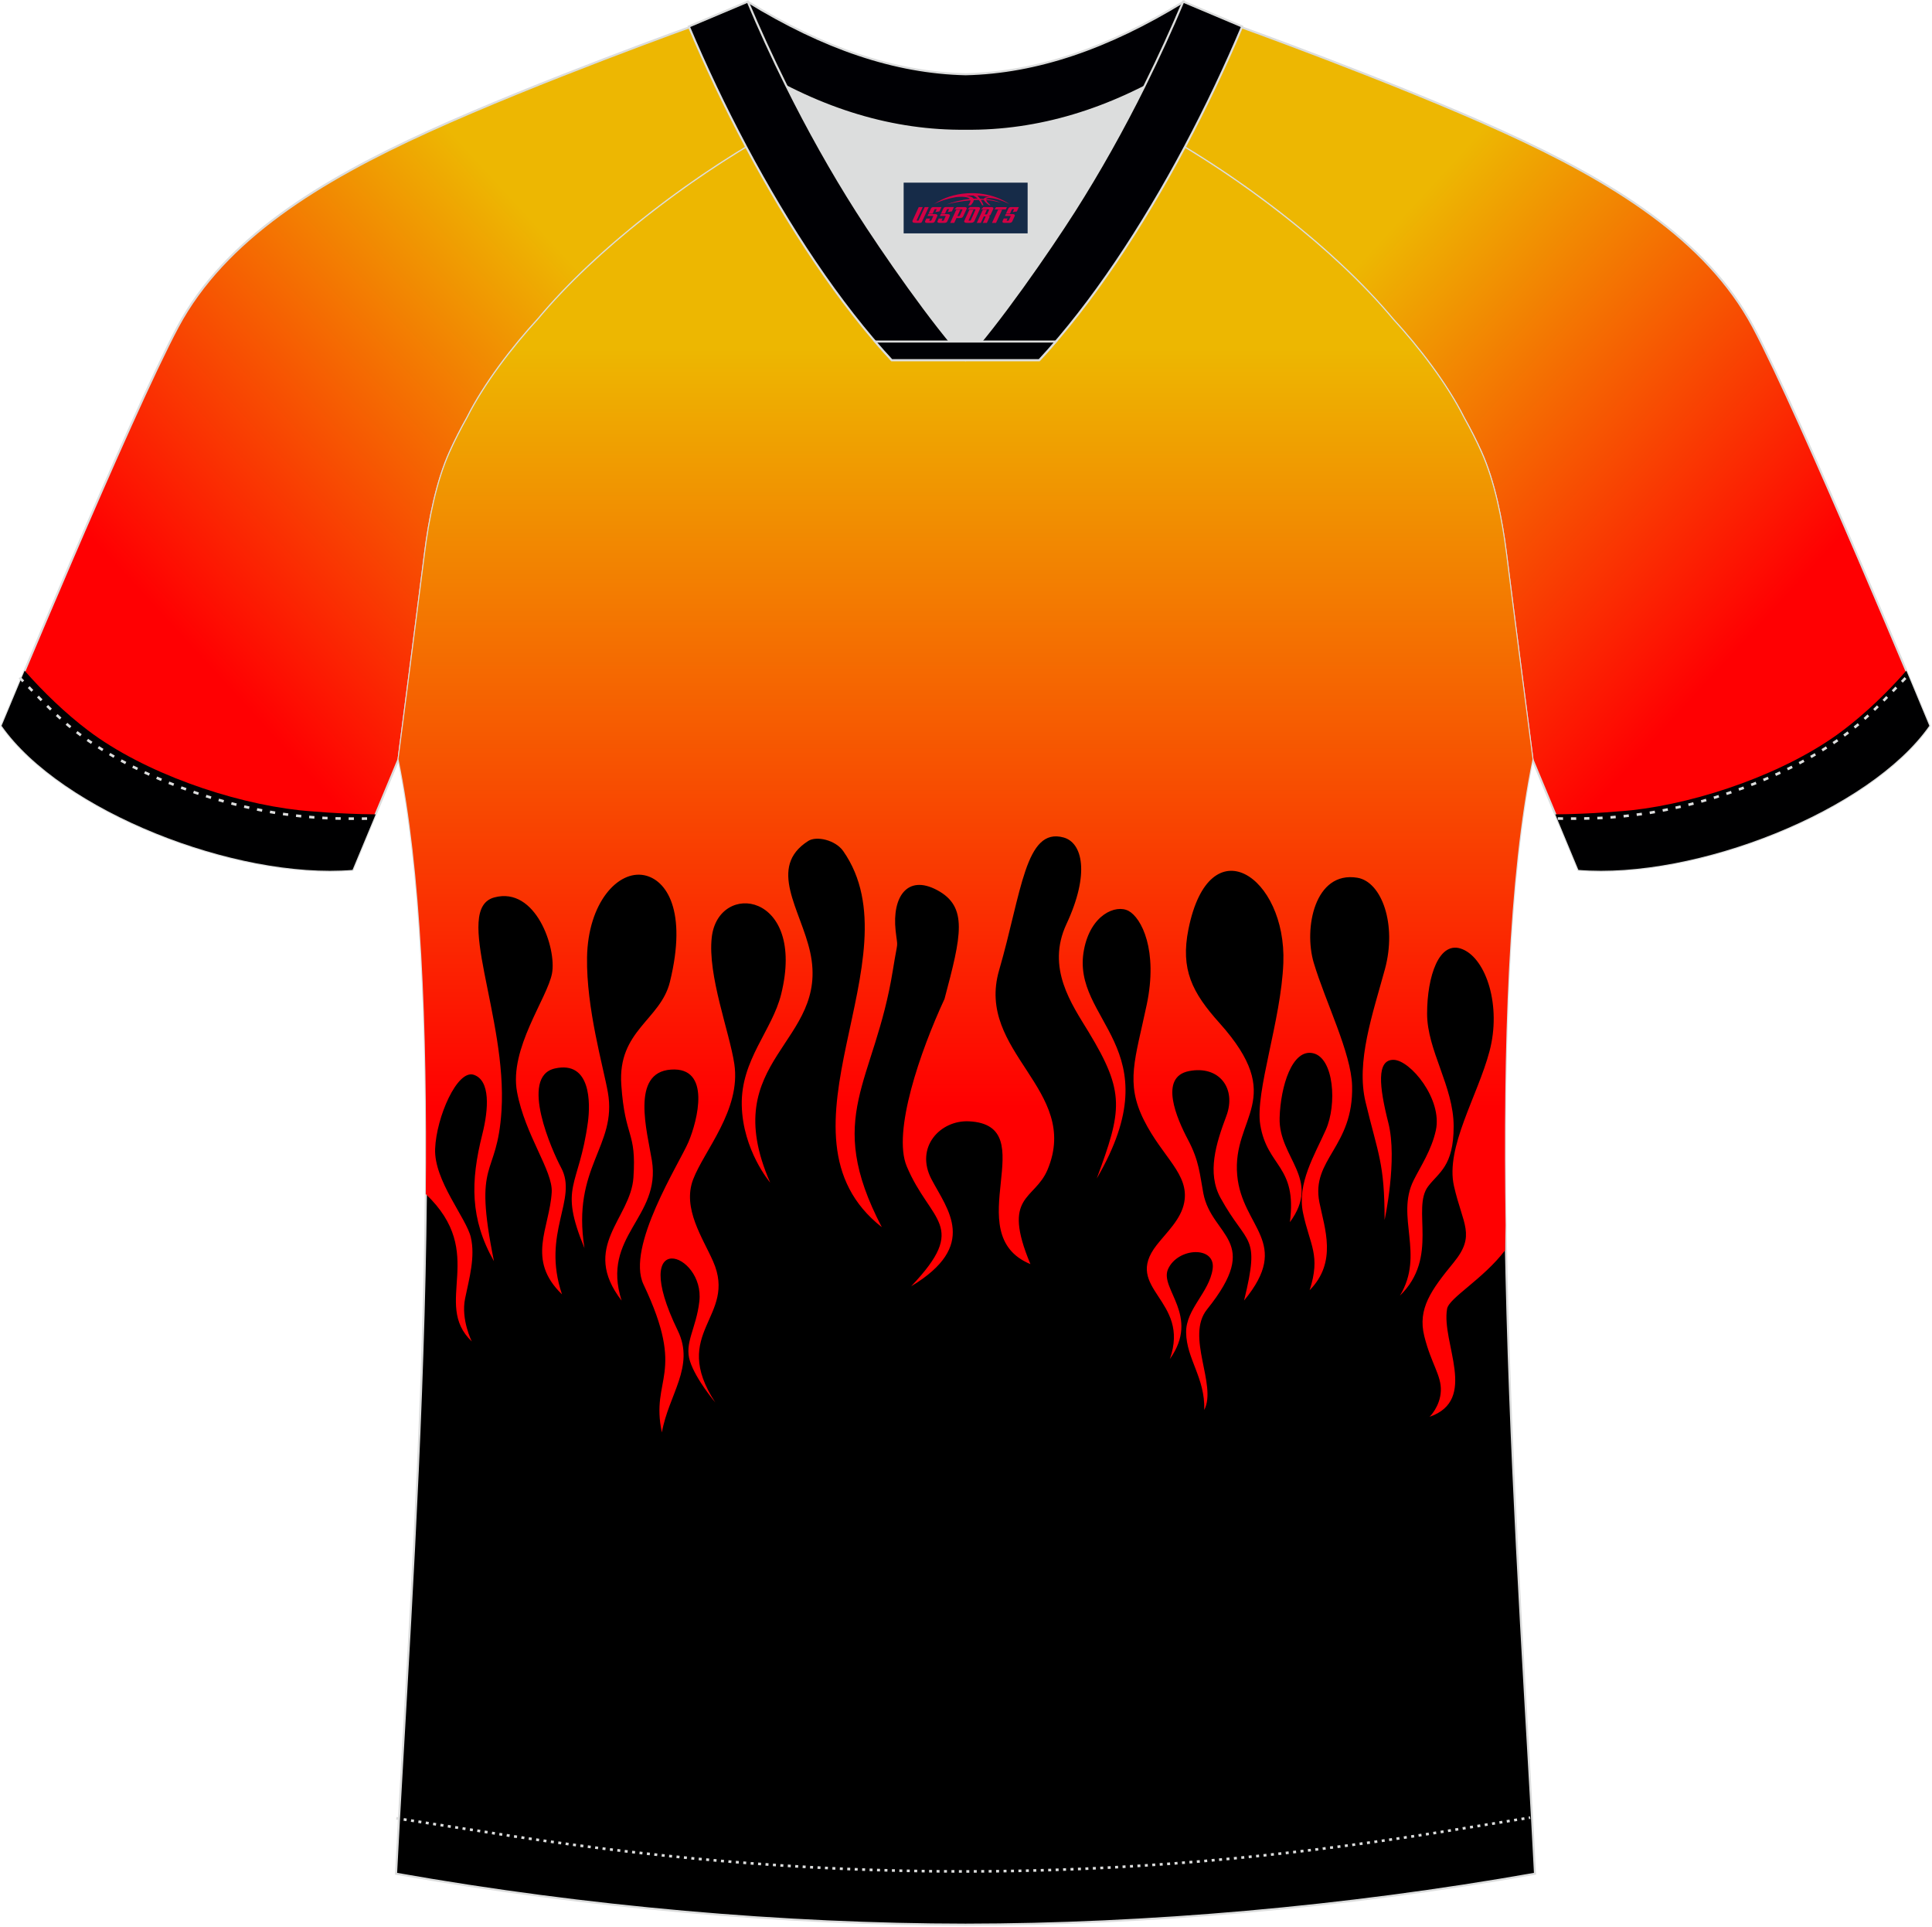
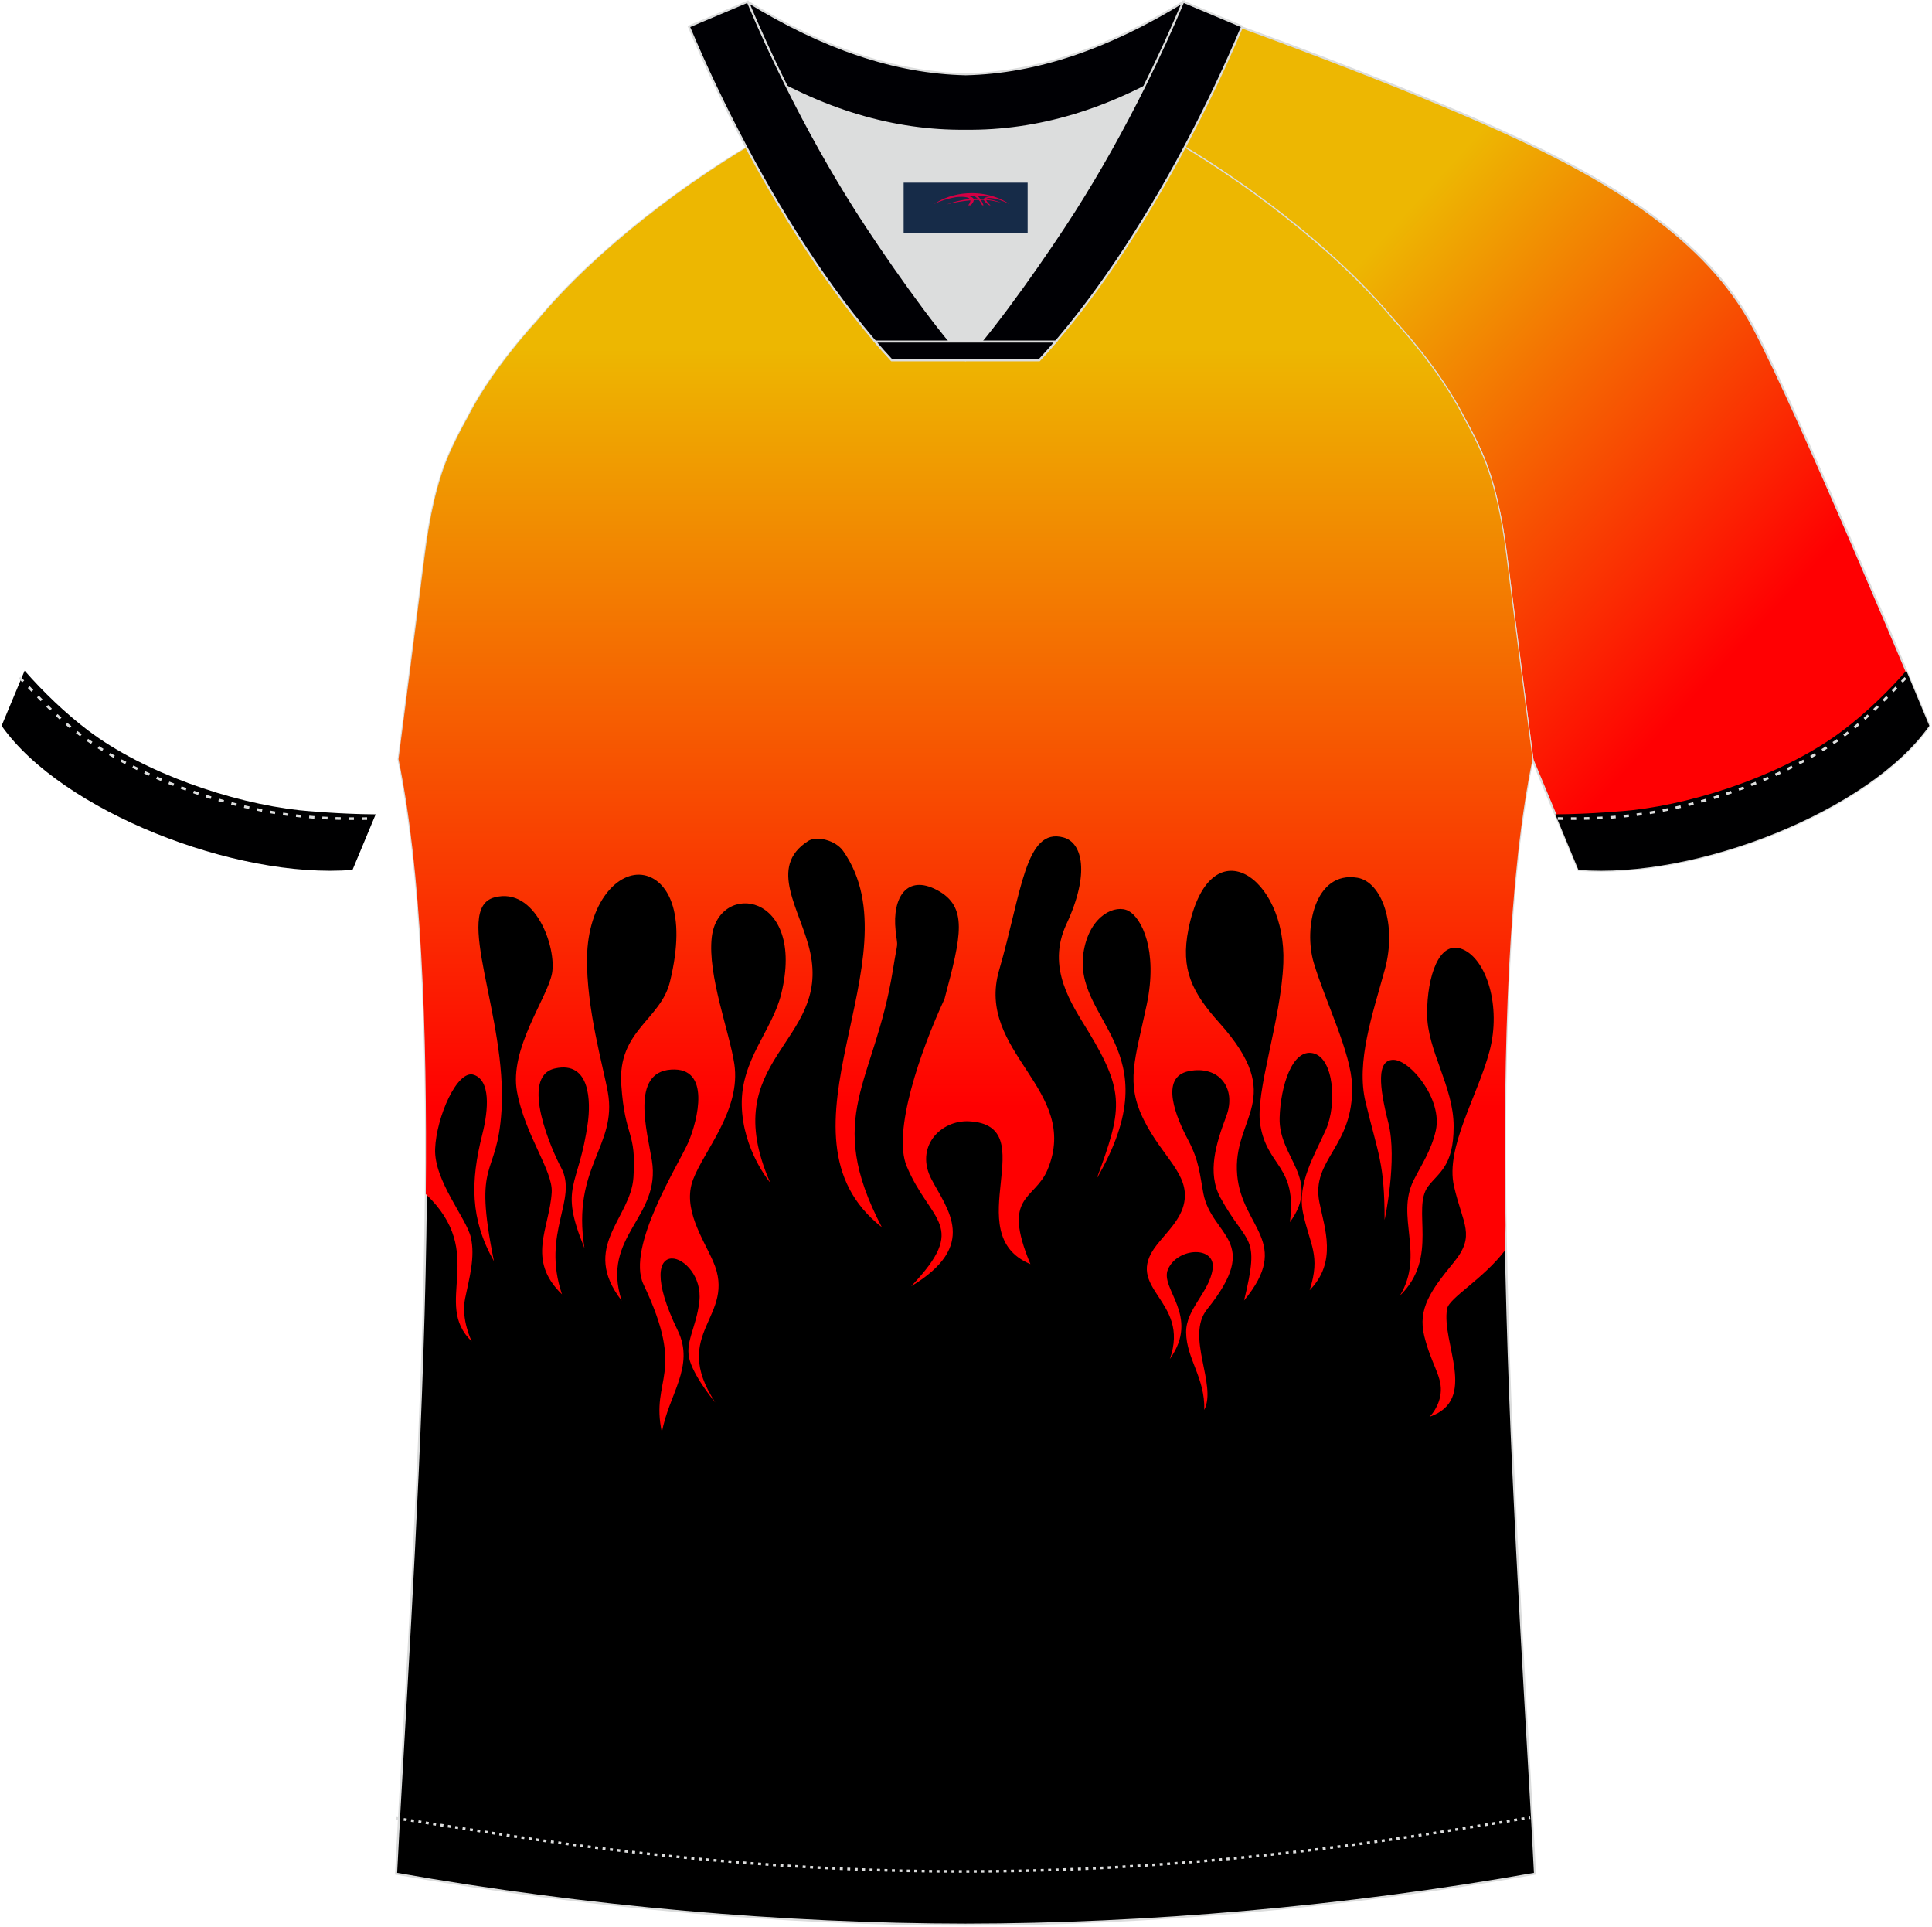
<svg xmlns="http://www.w3.org/2000/svg" version="1.1" id="图层_1" x="0px" y="0px" width="374px" height="373px" viewBox="0 0 374 373" enable-background="new 0 0 374 373" xml:space="preserve">
  <g>
    <linearGradient id="SVGID_1_" gradientUnits="userSpaceOnUse" x1="-10697.188" y1="1125.453" x2="-10599.116" y2="1215.495" gradientTransform="matrix(-1 0 0 -1 -10346.967 1264.594)">
      <stop offset="0.145" style="stop-color:#FF0002" />
      <stop offset="0.93" style="stop-color:#EDB702" />
    </linearGradient>
    <path fill="url(#SVGID_1_)" stroke="#DCDDDD" stroke-width="0.4" stroke-miterlimit="22.926" d="M222,24.33   c7.08-5.95,12.46-12.55,16.99-19.55c0,0,30.63,10.99,51.78,20.61c21.15,9.61,39.54,20.88,48.61,37.85   c9.08,16.97,34.11,77.23,34.11,77.23c-11.56,16.47-45.25,29.73-67.93,27.89l-8.92-21.4c0,0-3.8-29.24-5.12-39.81   c-0.85-6.78-2.31-14.06-4.84-19.68c-1.01-2.25-2.15-4.48-3.4-6.7c-3.26-6.52-8.77-13.67-13.7-19.02   C257.72,47.5,238.37,33.07,222,24.33z" />
    <path fill="#000001" d="M373.48,140.47c-11.56,16.47-45.25,29.73-67.93,27.89l-4.47-10.75c7.01-0.04,13.97-0.71,14.73-0.79   c13.34-1.46,30.14-7.3,40.88-15.4c4.39-3.31,8.78-7.53,12.34-11.61c0.23,0.56,0.47,1.1,0.69,1.63   C372.03,136.98,373.48,140.47,373.48,140.47z" />
    <linearGradient id="SVGID_2_" gradientUnits="userSpaceOnUse" x1="-972.902" y1="1125.454" x2="-874.83" y2="1215.496" gradientTransform="matrix(1 0 0 -1 996.485 1264.594)">
      <stop offset="0.145" style="stop-color:#FF0002" />
      <stop offset="0.93" style="stop-color:#EDB702" />
    </linearGradient>
-     <path fill="url(#SVGID_2_)" stroke="#DCDDDD" stroke-width="0.4" stroke-miterlimit="22.926" d="M151.8,24.33   c-7.08-5.95-12.46-12.55-16.99-19.55c0,0-30.63,10.99-51.78,20.61C61.89,35,43.5,46.27,34.42,63.24S0.31,140.47,0.31,140.47   c11.56,16.47,45.25,29.73,67.93,27.89l8.91-21.4c0,0,3.8-29.24,5.12-39.81c0.85-6.78,2.31-14.06,4.84-19.68   c1.01-2.25,2.15-4.48,3.4-6.7c3.26-6.52,8.77-13.67,13.69-19.02C116.09,47.5,135.44,33.07,151.8,24.33z" />
    <path fill="#000001" d="M0.31,140.47c11.56,16.47,45.25,29.73,67.93,27.89l4.48-10.75c-7.01-0.04-13.97-0.71-14.73-0.79   c-13.34-1.46-30.15-7.3-40.88-15.4c-4.39-3.31-8.77-7.53-12.34-11.61c-0.23,0.56-0.46,1.1-0.69,1.63   C1.76,136.98,0.31,140.47,0.31,140.47z" />
    <path stroke="#DCDDDD" stroke-width="0.4" stroke-miterlimit="22.926" d="M291.55,107.27c1.27,10.18,4.85,37.71,5.11,39.69   c-10.86,52.55-2.19,162.18,0.49,215.68c-36.81,6.53-75.42,9.83-110.24,9.86c-34.82-0.03-73.43-3.33-110.24-9.86   c2.68-53.5,11.35-163.13,0.49-215.68c0.26-1.98,3.83-29.51,5.11-39.69c0.85-6.78,2.31-14.06,4.84-19.68   c1.01-2.25,2.15-4.48,3.4-6.7c3.26-6.51,8.77-13.67,13.69-19.02c11.2-13.44,29.03-27.03,44.74-35.86c0.96-0.54-1.02-15.4-0.07-15.9   c3.94,3.31,25.19,3.25,30.33,6.12l-2.64,0.68c6.1,2.82,12.98,4.24,19.71,4.26c6.74-0.02-2.73-1.43,3.36-4.26l5.7-2.51   c5.14-2.86,16.2-2.27,20.14-5.59c0.73,0.39-1.96,16.43-1.22,16.84c15.87,8.82,34.04,22.6,45.4,36.23   c4.93,5.36,10.44,12.5,13.7,19.02c1.25,2.22,2.39,4.46,3.39,6.7C289.24,93.22,290.7,100.5,291.55,107.27z" />
    <linearGradient id="SVGID_3_" gradientUnits="userSpaceOnUse" x1="-809.58" y1="1023.328" x2="-809.581" y2="1210.157" gradientTransform="matrix(1 0 0 -1 996.485 1264.594)">
      <stop offset="0.145" style="stop-color:#FF0001" />
      <stop offset="0.93" style="stop-color:#EDB701" />
    </linearGradient>
    <path fill="url(#SVGID_3_)" d="M291.45,237.17c-0.03,1.6-0.06,3.21-0.09,4.81c-4.27,5.61-10.85,9.21-11.23,11.33   c-1.16,6.56,6.11,17.61-3.39,20.9c0,0,2.06-1.99,2.18-5.02c0.12-3.02-1.88-5.26-3.2-10.58c-1.33-5.32,1.33-8.94,5.68-14.26   c4.35-5.32,1.76-7.31,0.06-14.81c-1.69-7.49,4.59-17.41,6.89-26.11c2.3-8.7-0.6-17.77-5.2-19.7c-4.59-1.94-6.89,5.32-6.89,12.45   s5.14,14.08,5.14,21.82c0,7.73-2.88,8.89-4.94,11.61c-3.26,4.31,2.2,13.71-5.46,21.15c4.85-8.03-0.88-15.23,2.65-22.32   c1.35-2.71,3.45-5.8,4.3-9.66c1.33-6.04-4.96-13.66-8.22-13.66s-2.78,5.08-0.97,12.21s-0.73,18.79-0.73,18.79   c0-11.05-1.24-12.65-3.69-22.85c-1.87-7.79,1.39-17.04,3.75-25.68c2.36-8.64-0.6-16.92-5.32-17.71   c-8.27-1.38-10.44,9.79-8.45,16.47c2.24,7.5,7.25,17.43,7.42,23.78c0.32,11.88-7.99,14.21-6.33,22.57   c1.01,5.06,3.5,11.54-1.89,17.01c2.19-6.79,0.04-8.7-1.27-14.93c-1.21-5.74,2.24-11.24,4.41-16.13c2.18-4.9,1.57-13.9-2.48-14.81   s-6.29,6.41-6.47,12.51c-0.23,7.77,8.16,11.78,1.99,20.19c1.42-11.03-4.4-10.6-5.74-18.86c-1.03-6.35,4.05-20.19,4.47-31.31   c0.64-16.74-14.28-26.85-18.37-6.53c-1.57,7.8,0.73,12.27,5.99,18.13c13.28,14.81,2.41,18.13,3.45,29.49   c0.93,10.21,10.67,12.91,1.33,24.24c3.19-13.07,0.64-10.4-4.56-19.86c-2.66-4.84-0.87-10.54,1.13-15.86   c1.99-5.32-1.38-9.83-7.24-8.68c-5.86,1.15-2.36,9.19-0.18,13.3c2.18,4.11,2.27,6.71,2.96,10.34c1.63,8.52,11.53,9.03,0.72,22.48   c-4.21,5.25,1.98,14.56-0.54,19.46c0.19-6.2-3.44-9.86-3.51-14.99c-0.06-4.53,4.47-7.73,5.13-12.27c0.67-4.54-6.76-4.23-8.64,0.03   c-1.67,3.79,6.3,9.01,0.36,17.38c4.06-11.52-9.22-13.53-2.55-22.06c1.93-2.47,4.72-4.98,5.33-8.24c1.03-5.5-4.17-8.69-7.8-15.94   s-1.69-11.76,0.54-22.33c2.23-10.58-1.03-16.83-3.51-18.16s-7.36,0.74-8.64,7.55c-2.61,13.84,17.37,18.71,2.48,44.24   c4.88-13.22,5.56-16.59-1.57-28.35c-3.27-5.38-8.27-12.39-4.29-20.91c4.57-9.79,3.08-15.73-0.55-16.74   c-7.44-2.07-8.13,10.7-12.49,25.68c-4.63,15.91,15.86,23.1,9.38,38.6c-2.52,6.02-8.97,4.8-3.32,18.29   c-14.18-5.86,2.84-26.92-11.9-27.64c-5.52-0.27-10.53,4.99-7.24,11.24c3.06,5.83,9.15,12.8-3.95,20.69   c11.28-11.86,3.7-12.33-0.86-23.23c-2.78-6.65,2.61-22.24,7.32-32.39c3.27-12.29,4.6-17.85-1.46-21.07   c-5.76-3.06-8.7,1.35-8.01,7.83c0.43,3.95,0.52,1.13-0.53,7.68c-3.54,22.04-13.45,28.06-2.14,49.74   c-22.84-17.93,7.04-52.06-7.47-72.79c-1.51-2.15-5.17-2.98-6.77-1.96c-7.98,5.08-1.44,13.3,0.37,21.52   c3.91,17.73-18.31,20.52-7.74,44.6c0,0-5.32-6.23-5.5-14.99c-0.18-8.76,5.88-14.44,7.62-21.45c4.92-19.79-12.18-22.05-13.43-11.02   c-0.83,7.35,3.44,18.31,4.37,24.5c1.33,8.89-5.86,16.77-7.98,22.36s1.87,11.3,3.87,15.84c4.76,10.81-8.5,13.68,0.43,27.32   c0,0-3.75-4.41-4.9-7.98c-1.15-3.56,1.21-6.33,1.81-11.59c1.09-9.46-13.99-14.56-4.17,5.67c3.37,6.94-1.82,12.43-3.08,19.7   c-2.29-10.62,4.83-10.98-3.56-28.65c-3.44-7.24,6.95-23.45,8.7-27.56s4.47-14.57-3.39-14.02c-7.86,0.54-4.59,12.03-3.69,17.58   c1.81,11.09-9.89,14.56-5.86,27.13c-8.05-10.43,1.77-15.85,2.29-23.82c0.61-9.13-1.63-7.42-2.35-17.94   c-0.73-10.52,7.6-12.54,9.41-19.92c3.41-13.88-0.72-19.81-4.98-20.65c-5.1-1.01-10.88,5.38-11.06,15.88   c-0.17,9.86,3.17,21.26,4.03,26.14c1.85,10.44-7.05,14.4-4.53,30.16c-5.04-12.26-1.08-11.51,0.67-24.42   c0.48-3.57,0.62-11.93-6.39-10.36s-0.44,16.16,1.19,19.18c3.34,6.18-3.85,12.61,0.18,24.54c-6.98-6.73-2.4-12.77-1.99-19.76   c0.24-4.17-5.14-11-6.71-19.4s5.86-18.13,6.77-22.97c0.9-4.84-3.13-16.87-11.18-14.69c-8.11,2.2,2.54,23.12,1.4,41.26   c-0.85,13.51-5.59,8.76-1.46,29.15c-4.65-8.18-4.54-15.49-2.27-24.51c1.27-5.02,1.57-10.49-1.63-11.57   c-3.2-1.09-7.25,8.16-7.49,14.32c-0.24,6.17,6.07,13.42,6.92,17.17s-0.27,7.73-1.12,11.81c-0.84,4.08,1.3,8.31,1.3,8.31   c-7.79-7.42,3.22-17.02-8.91-28.53c0.31-32.4-0.89-62.95-5.28-84.18c0.26-1.98,3.83-29.51,5.11-39.69   c0.85-6.78,2.31-14.06,4.84-19.68c1.01-2.25,2.15-4.48,3.4-6.7c3.26-6.51,8.77-13.67,13.69-19.02   c11.2-13.44,29.03-27.03,44.74-35.86c0.96-0.54-1.02-15.4-0.07-15.9c3.94,3.31,25.19,3.25,30.33,6.12l-2.64,0.68   c6.1,2.82,12.98,4.24,19.71,4.26c6.74-0.02-2.73-1.43,3.36-4.26l5.7-2.51c5.14-2.86,16.2-2.27,20.14-5.59   c0.73,0.39-1.96,16.43-1.22,16.84c15.87,8.82,34.04,22.6,45.4,36.23c4.93,5.36,10.44,12.5,13.7,19.02c1.25,2.22,2.39,4.46,3.39,6.7   c2.52,5.62,3.99,12.9,4.84,19.68c1.27,10.18,4.85,37.71,5.11,39.69C292,169.51,290.94,202.56,291.45,237.17z" />
    <path fill="none" stroke="#DCDDDD" stroke-width="0.507" stroke-miterlimit="22.926" stroke-dasharray="1.02,1.531" d="   M3.79,131.14c2.92,3.02,6.08,6.41,9.27,9.11c10.32,8.74,27.36,15.21,41.6,17.27c5.61,0.82,10.34,0.99,16.71,0.91" />
    <path fill="none" stroke="#DCDDDD" stroke-width="0.507" stroke-miterlimit="22.926" stroke-dasharray="0.576,0.865" d="   M76.72,351.91c1.31,0.22,15.14,2.3,16.45,2.52c30.89,4.95,61.95,7.77,93.3,7.77c30.85,0,61.41-2.73,91.81-7.53   c1.8-0.28,16.13-2.59,17.93-2.89" />
    <path fill="none" stroke="#DCDDDD" stroke-width="0.507" stroke-miterlimit="22.926" stroke-dasharray="1.02,1.531" d="   M368.87,131.22c-2.9,3-6.03,6.35-9.19,9.02c-10.32,8.74-27.36,15.21-41.61,17.27c-5.61,0.82-10.34,0.99-16.71,0.91" />
    <path fill="#000004" stroke="#DCDDDD" stroke-width="0.4" stroke-miterlimit="22.926" d="M145.44,12.89   c13.69,8.44,27.53,12.57,41.51,12.42c13.98,0.15,27.82-3.98,41.51-12.42c1.75-6.97,0.68-12.56,0.68-12.56   c-14.63,8.96-28.42,13.72-42.2,14.04c-13.77-0.31-27.57-5.07-42.2-14.04C144.75,0.32,143.69,5.92,145.44,12.89z" />
    <path fill="#DCDDDD" d="M218.12,18.43c-10.31,4.7-20.7,6.99-31.17,6.88c-10.47,0.11-20.86-2.17-31.17-6.88   c-1.16-0.53-2.32-1.09-3.48-1.68c4.1,8.24,8.69,16.46,13.6,24.17c4.88,7.67,14.79,21.97,21.04,28.72l-0.04,0.06   c6.25-6.75,16.16-21.05,21.04-28.72c4.91-7.71,9.5-15.93,13.6-24.17l0.02-0.04C220.42,17.35,219.27,17.9,218.12,18.43z" />
    <path fill="#000004" stroke="#DCDDDD" stroke-width="0.4" stroke-miterlimit="22.926" d="M152.12,16.4   c-2.68-5.4-5.15-10.81-7.37-16.08l-11.4,4.81c3.2,7.6,6.93,15.49,11.06,23.25c8.22,15.44,18,30.33,28.21,41.32h14.28l0.04-0.06   c-6.25-6.75-16.16-21.05-21.04-28.72c-4.91-7.71-9.5-15.93-13.6-24.17C152.24,16.63,152.18,16.51,152.12,16.4z" />
    <path fill="#000004" stroke="#DCDDDD" stroke-width="0.4" stroke-miterlimit="22.926" d="M221.68,16.4   c2.68-5.4,5.15-10.81,7.37-16.08l11.41,4.81c-3.2,7.6-6.93,15.49-11.06,23.25c-8.22,15.44-18,30.33-28.21,41.32h-14.28l-0.04-0.06   c6.25-6.75,16.15-21.05,21.04-28.72c4.91-7.71,9.5-15.93,13.6-24.17C221.57,16.63,221.62,16.51,221.68,16.4z" />
    <path fill="#000004" stroke="#DCDDDD" stroke-width="0.4" stroke-miterlimit="22.926" d="M186.9,69.7h14.28   c1.08-1.16,2.15-2.36,3.21-3.6h-14.38h-0.09h-6.05H169.4c1.06,1.24,2.14,2.44,3.21,3.6H186.9z" />
  </g>
  <g id="tag_logo">
    <rect y="35.35" fill="#162B48" width="24" height="9.818" x="174.93" />
    <g>
      <path fill="#D30044" d="M190.89,38.54l0.005-0.011c0.131-0.311,1.085-0.262,2.351,0.071c0.715,0.24,1.44,0.54,2.193,0.9    c-0.218-0.147-0.447-0.289-0.682-0.42l0.011,0.005l-0.011-0.005c-1.478-0.845-3.218-1.418-5.1-1.62    c-1.282-0.115-1.658-0.082-2.411-0.055c-2.449,0.142-4.68,0.905-6.458,2.095c1.26-0.638,2.722-1.075,4.195-1.336    c1.467-0.18,2.476-0.033,2.771,0.344c-1.691,0.175-3.469,0.633-4.555,1.075c1.156-0.338,2.967-0.665,4.647-0.813    c0.016,0.251-0.115,0.567-0.415,0.96h0.475c0.376-0.382,0.584-0.725,0.595-1.004c0.333-0.022,0.66-0.033,0.971-0.033    C189.72,38.98,189.93,39.33,190.13,39.72h0.262c-0.125-0.344-0.295-0.687-0.518-1.036c0.207,0,0.393,0.005,0.567,0.011    c0.104,0.267,0.496,0.66,1.058,1.025h0.245c-0.442-0.365-0.753-0.753-0.835-1.004c1.047,0.065,1.696,0.224,2.885,0.513    C192.71,38.8,191.97,38.63,190.89,38.54z M188.45,38.45c-0.164-0.295-0.655-0.485-1.402-0.551    c0.464-0.033,0.922-0.055,1.364-0.055c0.311,0.147,0.589,0.344,0.84,0.589C188.99,38.43,188.72,38.44,188.45,38.45z M190.43,38.5c-0.224-0.016-0.458-0.027-0.715-0.044c-0.147-0.202-0.311-0.398-0.502-0.6c0.082,0,0.164,0.005,0.24,0.011    c0.72,0.033,1.429,0.125,2.138,0.273C190.92,38.1,190.54,38.26,190.43,38.5z" />
-       <path fill="#D30044" d="M177.85,40.08L176.68,42.63C176.5,43,176.77,43.14,177.25,43.14l0.873,0.005    c0.115,0,0.251-0.049,0.327-0.175l1.342-2.891H179.01L177.79,42.71H177.62c-0.147,0-0.185-0.033-0.147-0.125l1.156-2.504H177.85L177.85,40.08z M179.71,41.43h1.271c0.36,0,0.584,0.125,0.442,0.425L180.95,42.89C180.85,43.11,180.58,43.14,180.35,43.14H179.43c-0.267,0-0.442-0.136-0.349-0.333l0.235-0.513h0.742L179.88,42.67C179.86,42.72,179.9,42.73,179.96,42.73h0.18    c0.082,0,0.125-0.016,0.147-0.071l0.376-0.813c0.011-0.022,0.011-0.044-0.055-0.044H179.54L179.71,41.43L179.71,41.43z M180.53,41.36h-0.78l0.475-1.025c0.098-0.218,0.338-0.256,0.578-0.256H182.25L181.86,40.92L181.08,41.04l0.262-0.562H181.05c-0.082,0-0.12,0.016-0.147,0.071L180.53,41.36L180.53,41.36z M182.12,41.43L181.95,41.8h1.069c0.06,0,0.06,0.016,0.049,0.044    L182.69,42.66C182.67,42.71,182.63,42.73,182.55,42.73H182.37c-0.055,0-0.104-0.011-0.082-0.06l0.175-0.376H181.72L181.49,42.81C181.39,43,181.57,43.14,181.84,43.14h0.916c0.24,0,0.502-0.033,0.605-0.251l0.475-1.031c0.142-0.3-0.082-0.425-0.442-0.425H182.12L182.12,41.43z M182.93,41.36l0.371-0.818c0.022-0.055,0.06-0.071,0.147-0.071h0.295L183.48,41.03l0.791-0.115l0.387-0.845H183.21c-0.24,0-0.48,0.038-0.578,0.256L182.16,41.36L182.93,41.36L182.93,41.36z M185.33,41.82h0.278c0.087,0,0.153-0.022,0.202-0.115    l0.496-1.075c0.033-0.076-0.011-0.12-0.125-0.12H184.78l0.431-0.431h1.522c0.355,0,0.485,0.153,0.393,0.355l-0.676,1.445    c-0.06,0.125-0.175,0.333-0.644,0.327l-0.649-0.005L184.72,43.14H183.94l1.178-2.558h0.785L185.33,41.82L185.33,41.82z     M187.92,42.63c-0.022,0.049-0.06,0.076-0.142,0.076h-0.191c-0.082,0-0.109-0.027-0.082-0.076l0.944-2.051h-0.785l-0.987,2.138    c-0.125,0.273,0.115,0.415,0.453,0.415h0.72c0.327,0,0.649-0.071,0.769-0.322l1.085-2.384c0.093-0.202-0.06-0.355-0.415-0.355    h-1.533l-0.431,0.431h1.38c0.115,0,0.164,0.033,0.131,0.104L187.92,42.63L187.92,42.63z M190.64,41.5h0.278    c0.087,0,0.158-0.022,0.202-0.115l0.344-0.753c0.033-0.076-0.011-0.12-0.125-0.12h-1.402l0.425-0.431h1.527    c0.355,0,0.485,0.153,0.393,0.355l-0.529,1.124c-0.044,0.093-0.147,0.18-0.393,0.18c0.224,0.011,0.256,0.158,0.175,0.327    l-0.496,1.075h-0.785l0.54-1.167c0.022-0.055-0.005-0.087-0.104-0.087h-0.235L189.87,43.14h-0.785l1.178-2.558h0.785L190.64,41.5L190.64,41.5z M193.21,40.59L192.03,43.14h0.785l1.184-2.558H193.21L193.21,40.59z M194.72,40.52l0.202-0.431h-2.1l-0.295,0.431    H194.72L194.72,40.52z M194.7,41.43h1.271c0.36,0,0.584,0.125,0.442,0.425l-0.475,1.031c-0.104,0.218-0.371,0.251-0.605,0.251    h-0.916c-0.267,0-0.442-0.136-0.349-0.333l0.235-0.513h0.742L194.87,42.67c-0.022,0.049,0.022,0.06,0.082,0.06h0.18    c0.082,0,0.125-0.016,0.147-0.071l0.376-0.813c0.011-0.022,0.011-0.044-0.049-0.044h-1.069L194.7,41.43L194.7,41.43z     M195.51,41.36H194.73l0.475-1.025c0.098-0.218,0.338-0.256,0.578-0.256h1.451l-0.387,0.845l-0.791,0.115l0.262-0.562h-0.295    c-0.082,0-0.12,0.016-0.147,0.071L195.51,41.36z" />
    </g>
  </g>
</svg>